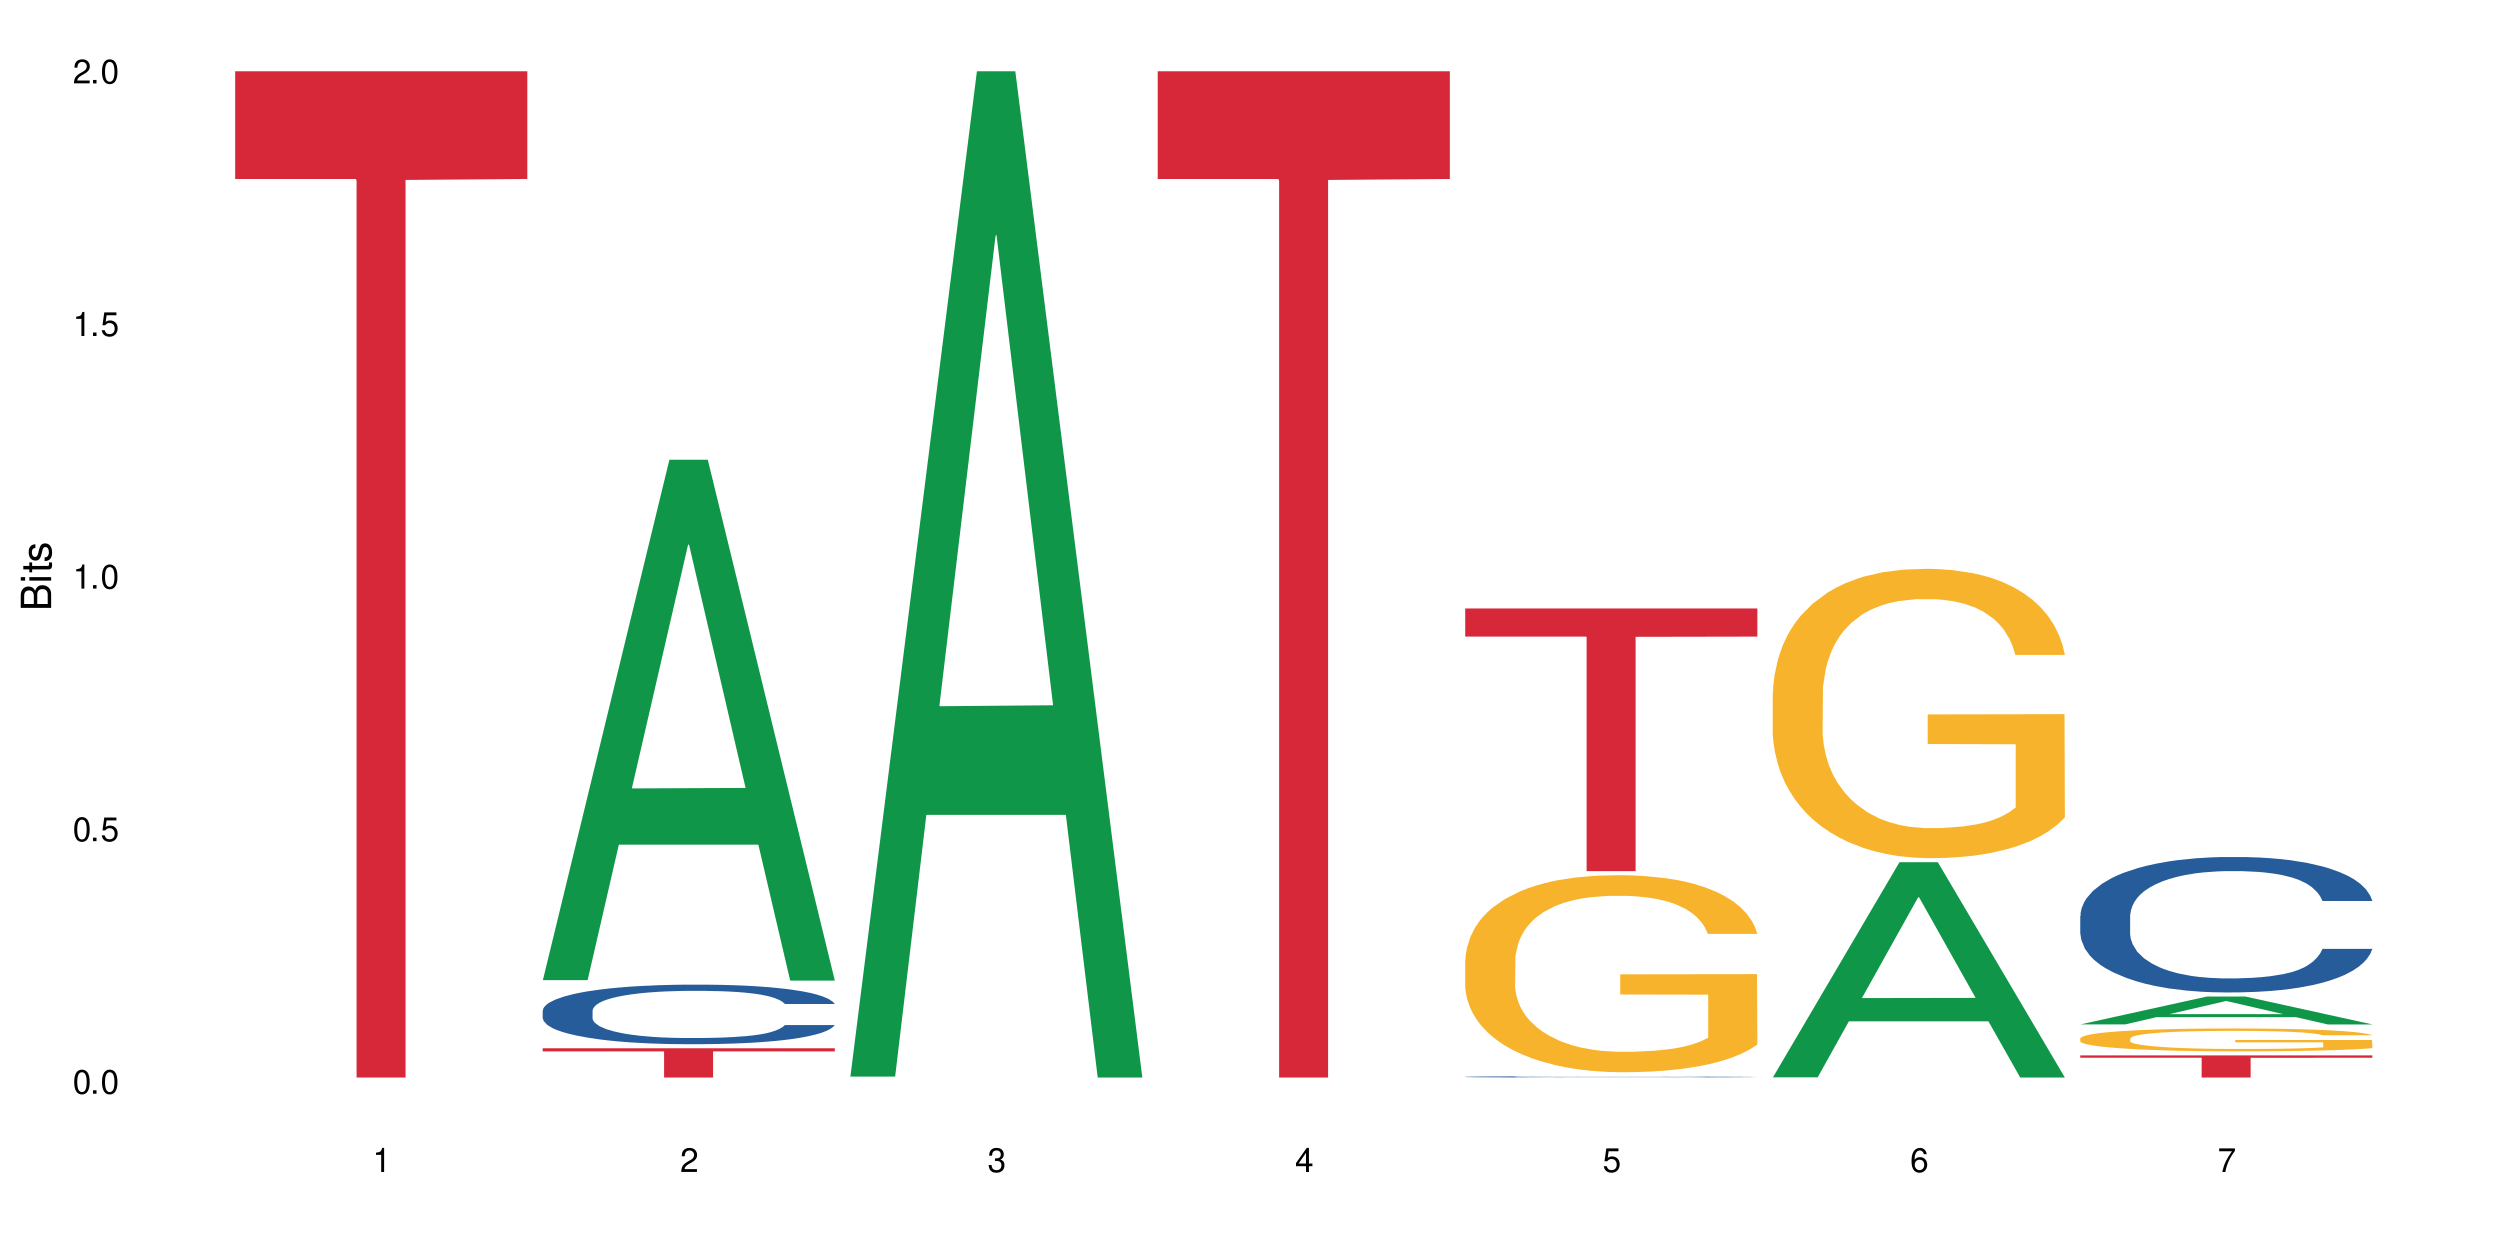
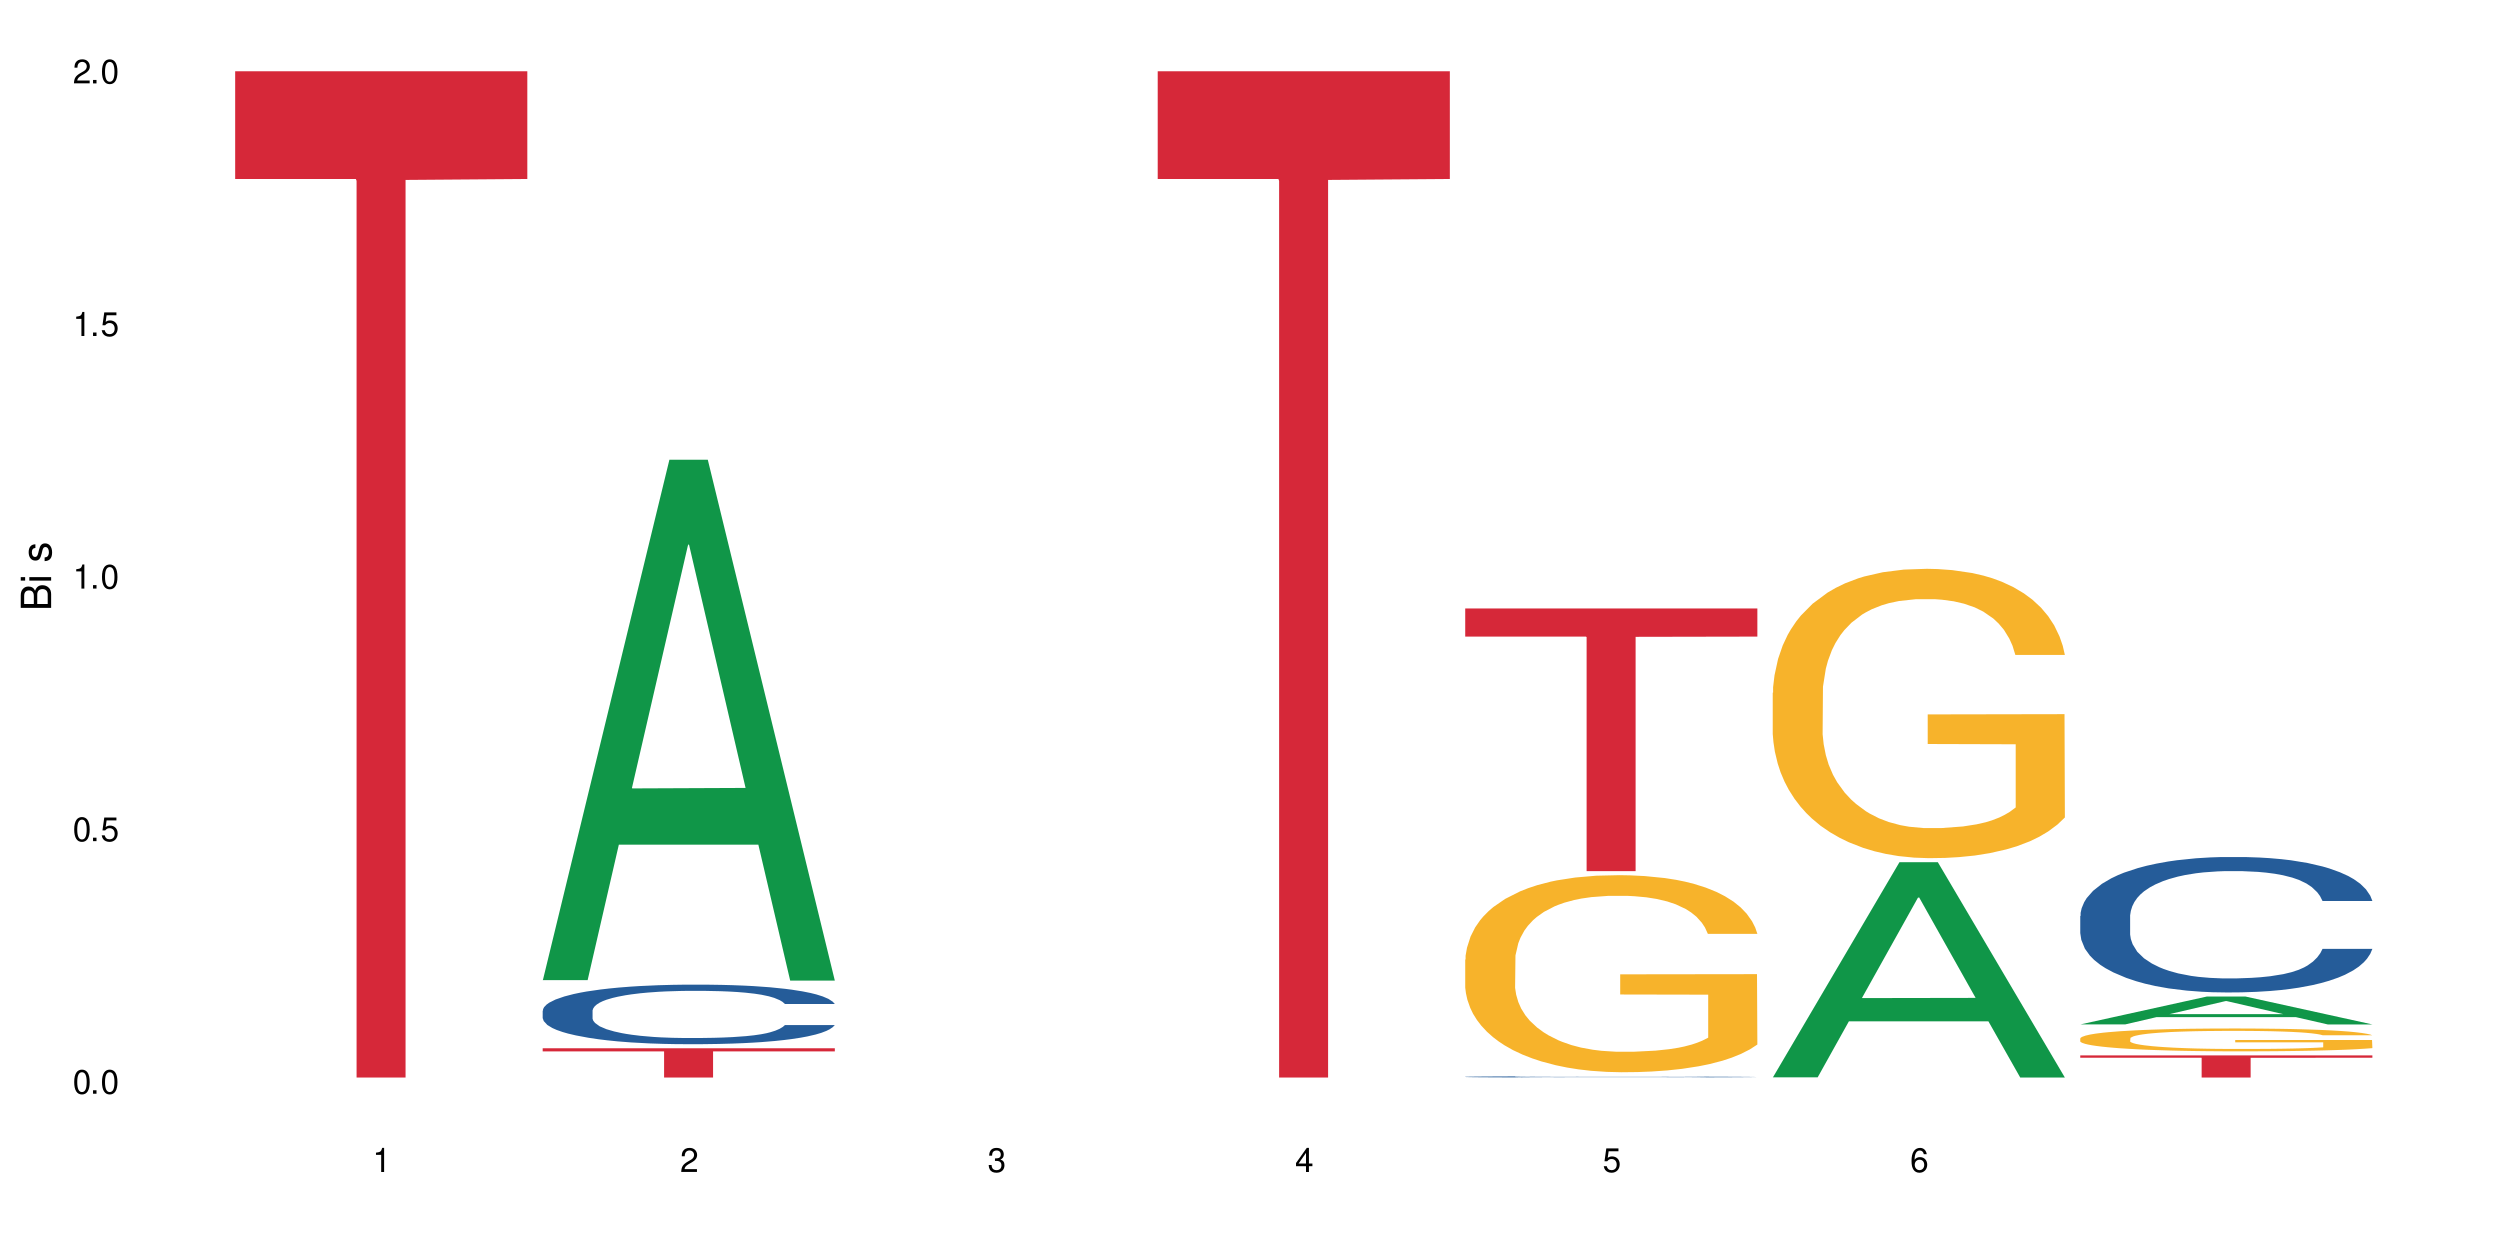
<svg xmlns="http://www.w3.org/2000/svg" xmlns:xlink="http://www.w3.org/1999/xlink" width="720" height="360" viewBox="0 0 720 360">
  <defs>
    <g>
      <g id="glyph-0-0">
</g>
      <g id="glyph-0-1">
        <path d="M 2.641 -6.938 C 2 -6.938 1.422 -6.656 1.078 -6.172 C 0.641 -5.562 0.406 -4.641 0.406 -3.359 C 0.406 -1.016 1.188 0.219 2.641 0.219 C 4.078 0.219 4.859 -1.016 4.859 -3.297 C 4.859 -4.641 4.656 -5.547 4.203 -6.172 C 3.844 -6.656 3.281 -6.938 2.641 -6.938 Z M 2.641 -6.188 C 3.547 -6.188 4 -5.25 4 -3.375 C 4 -1.406 3.562 -0.484 2.625 -0.484 C 1.734 -0.484 1.281 -1.438 1.281 -3.344 C 1.281 -5.25 1.734 -6.188 2.641 -6.188 Z M 2.641 -6.188 " />
      </g>
      <g id="glyph-0-2">
        <path d="M 1.828 -1 L 0.828 -1 L 0.828 0 L 1.828 0 Z M 1.828 -1 " />
      </g>
      <g id="glyph-0-3">
        <path d="M 4.562 -6.797 L 1.062 -6.797 L 0.547 -3.094 L 1.328 -3.094 C 1.719 -3.562 2.047 -3.734 2.578 -3.734 C 3.484 -3.734 4.062 -3.109 4.062 -2.094 C 4.062 -1.125 3.484 -0.531 2.578 -0.531 C 1.828 -0.531 1.375 -0.906 1.188 -1.672 L 0.328 -1.672 C 0.453 -1.109 0.547 -0.844 0.75 -0.594 C 1.125 -0.078 1.828 0.219 2.594 0.219 C 3.969 0.219 4.922 -0.781 4.922 -2.219 C 4.922 -3.562 4.031 -4.484 2.719 -4.484 C 2.25 -4.484 1.859 -4.359 1.469 -4.062 L 1.734 -5.969 L 4.562 -5.969 Z M 4.562 -6.797 " />
      </g>
      <g id="glyph-0-4">
        <path d="M 2.484 -4.938 L 2.484 0 L 3.328 0 L 3.328 -6.938 L 2.766 -6.938 C 2.469 -5.875 2.281 -5.734 0.984 -5.562 L 0.984 -4.938 Z M 2.484 -4.938 " />
      </g>
      <g id="glyph-0-5">
        <path d="M 4.859 -0.828 L 1.281 -0.828 C 1.359 -1.406 1.672 -1.781 2.5 -2.281 L 3.469 -2.828 C 4.406 -3.344 4.906 -4.062 4.906 -4.906 C 4.906 -5.484 4.672 -6.031 4.266 -6.406 C 3.859 -6.766 3.375 -6.938 2.719 -6.938 C 1.859 -6.938 1.219 -6.625 0.844 -6.031 C 0.609 -5.672 0.5 -5.234 0.484 -4.531 L 1.328 -4.531 C 1.359 -5.016 1.406 -5.281 1.531 -5.516 C 1.75 -5.938 2.188 -6.203 2.703 -6.203 C 3.469 -6.203 4.031 -5.641 4.031 -4.891 C 4.031 -4.344 3.719 -3.859 3.125 -3.516 L 2.234 -3 C 0.812 -2.172 0.406 -1.531 0.328 -0.016 L 4.859 -0.016 Z M 4.859 -0.828 " />
      </g>
      <g id="glyph-0-6">
        <path d="M 2.125 -3.188 L 2.578 -3.188 C 3.5 -3.188 3.984 -2.766 3.984 -1.922 C 3.984 -1.062 3.469 -0.531 2.594 -0.531 C 1.656 -0.531 1.203 -1 1.156 -2.016 L 0.312 -2.016 C 0.344 -1.453 0.438 -1.094 0.609 -0.781 C 0.953 -0.109 1.625 0.219 2.547 0.219 C 3.953 0.219 4.859 -0.625 4.859 -1.938 C 4.859 -2.828 4.516 -3.297 3.703 -3.594 C 4.344 -3.844 4.656 -4.328 4.656 -5.031 C 4.656 -6.219 3.875 -6.938 2.578 -6.938 C 1.203 -6.938 0.484 -6.172 0.453 -4.703 L 1.297 -4.703 C 1.312 -5.125 1.344 -5.359 1.453 -5.578 C 1.641 -5.969 2.062 -6.203 2.594 -6.203 C 3.344 -6.203 3.797 -5.75 3.797 -5 C 3.797 -4.516 3.609 -4.219 3.25 -4.047 C 3.016 -3.953 2.703 -3.922 2.125 -3.906 Z M 2.125 -3.188 " />
      </g>
      <g id="glyph-0-7">
        <path d="M 3.141 -1.672 L 3.141 0 L 3.984 0 L 3.984 -1.672 L 4.984 -1.672 L 4.984 -2.438 L 3.984 -2.438 L 3.984 -6.938 L 3.359 -6.938 L 0.266 -2.578 L 0.266 -1.672 Z M 3.141 -2.438 L 1 -2.438 L 3.141 -5.5 Z M 3.141 -2.438 " />
      </g>
      <g id="glyph-0-8">
        <path d="M 4.781 -5.125 C 4.609 -6.266 3.891 -6.938 2.844 -6.938 C 2.094 -6.938 1.422 -6.578 1.031 -5.953 C 0.594 -5.266 0.406 -4.422 0.406 -3.172 C 0.406 -2 0.578 -1.25 0.984 -0.641 C 1.359 -0.078 1.953 0.219 2.703 0.219 C 3.984 0.219 4.922 -0.75 4.922 -2.094 C 4.922 -3.375 4.062 -4.281 2.844 -4.281 C 2.172 -4.281 1.641 -4.031 1.281 -3.516 C 1.281 -5.234 1.828 -6.188 2.797 -6.188 C 3.391 -6.188 3.797 -5.797 3.938 -5.125 Z M 2.734 -3.531 C 3.547 -3.531 4.062 -2.953 4.062 -2.031 C 4.062 -1.156 3.484 -0.531 2.703 -0.531 C 1.922 -0.531 1.328 -1.188 1.328 -2.078 C 1.328 -2.938 1.906 -3.531 2.734 -3.531 Z M 2.734 -3.531 " />
      </g>
      <g id="glyph-0-9">
-         <path d="M 4.984 -6.797 L 0.438 -6.797 L 0.438 -5.969 L 4.109 -5.969 C 2.5 -3.656 1.828 -2.234 1.328 0 L 2.219 0 C 2.594 -2.172 3.453 -4.047 4.984 -6.094 Z M 4.984 -6.797 " />
-       </g>
+         </g>
      <g id="glyph-1-0">
</g>
      <g id="glyph-1-1">
        <path d="M 0 -0.953 L 0 -4.891 C 0 -5.719 -0.234 -6.344 -0.734 -6.797 C -1.188 -7.234 -1.812 -7.469 -2.5 -7.469 C -3.547 -7.469 -4.188 -7 -4.625 -5.875 C -4.984 -6.688 -5.625 -7.094 -6.531 -7.094 C -7.172 -7.094 -7.734 -6.859 -8.141 -6.391 C -8.562 -5.922 -8.75 -5.344 -8.75 -4.5 L -8.75 -0.953 Z M -4.984 -2.062 L -7.766 -2.062 L -7.766 -4.219 C -7.766 -4.844 -7.688 -5.203 -7.453 -5.5 C -7.219 -5.812 -6.859 -5.969 -6.375 -5.969 C -5.891 -5.969 -5.531 -5.812 -5.297 -5.5 C -5.062 -5.203 -4.984 -4.844 -4.984 -4.219 Z M -0.984 -2.062 L -4 -2.062 L -4 -4.781 C -4 -5.766 -3.438 -6.359 -2.484 -6.359 C -1.547 -6.359 -0.984 -5.766 -0.984 -4.781 Z M -0.984 -2.062 " />
      </g>
      <g id="glyph-1-2">
        <path d="M -6.281 -1.797 L -6.281 -0.797 L 0 -0.797 L 0 -1.797 Z M -8.75 -1.797 L -8.75 -0.797 L -7.484 -0.797 L -7.484 -1.797 Z M -8.75 -1.797 " />
      </g>
      <g id="glyph-1-3">
-         <path d="M -6.281 -3.047 L -6.281 -2.016 L -8.016 -2.016 L -8.016 -1.016 L -6.281 -1.016 L -6.281 -0.172 L -5.469 -0.172 L -5.469 -1.016 L -0.719 -1.016 C -0.078 -1.016 0.281 -1.453 0.281 -2.234 C 0.281 -2.5 0.25 -2.719 0.188 -3.047 L -0.641 -3.047 C -0.609 -2.906 -0.594 -2.766 -0.594 -2.562 C -0.594 -2.141 -0.719 -2.016 -1.156 -2.016 L -5.469 -2.016 L -5.469 -3.047 Z M -6.281 -3.047 " />
-       </g>
+         </g>
      <g id="glyph-1-4">
        <path d="M -4.531 -5.25 C -5.766 -5.25 -6.469 -4.422 -6.469 -2.969 C -6.469 -1.516 -5.719 -0.562 -4.547 -0.562 C -3.562 -0.562 -3.094 -1.062 -2.734 -2.562 L -2.516 -3.484 C -2.344 -4.188 -2.094 -4.469 -1.641 -4.469 C -1.047 -4.469 -0.641 -3.875 -0.641 -3 C -0.641 -2.453 -0.797 -2 -1.062 -1.75 C -1.25 -1.594 -1.422 -1.531 -1.875 -1.469 L -1.875 -0.406 C -0.422 -0.453 0.281 -1.266 0.281 -2.922 C 0.281 -4.5 -0.5 -5.516 -1.719 -5.516 C -2.656 -5.516 -3.172 -4.984 -3.469 -3.734 L -3.703 -2.766 C -3.891 -1.953 -4.156 -1.609 -4.594 -1.609 C -5.188 -1.609 -5.547 -2.125 -5.547 -2.938 C -5.547 -3.75 -5.203 -4.172 -4.531 -4.203 Z M -4.531 -5.25 " />
      </g>
    </g>
  </defs>
  <rect x="-72" y="-36" width="864" height="432" fill="rgb(100%, 100%, 100%)" fill-opacity="1" />
  <path fill-rule="nonzero" fill="rgb(83.922%, 15.686%, 22.353%)" fill-opacity="1" d="M 67.73 20.527 L 151.867 20.527 L 151.867 51.547 L 116.801 51.82 L 116.801 310.332 L 102.695 310.332 L 102.695 52.094 L 102.488 51.547 L 67.73 51.547 Z M 67.73 20.527 " />
  <path fill-rule="nonzero" fill="rgb(6.275%, 58.824%, 28.235%)" fill-opacity="1" d="M 156.293 282.281 L 156.383 282.141 L 192.789 132.402 L 203.844 132.402 L 240.43 282.422 L 227.574 282.422 L 218.406 243.262 L 178.227 243.262 L 169.238 282.281 L 156.293 282.281 L 182.094 227.062 L 214.723 226.922 L 198.453 156.91 L 198.273 156.77 L 198.094 157.191 L 182.004 226.922 L 182.094 227.062 Z M 156.293 282.281 " />
  <path fill-rule="nonzero" fill="rgb(14.51%, 36.078%, 60%)" fill-opacity="1" d="M 156.293 291.047 L 156.398 291.031 L 156.398 290.656 L 156.703 290.059 L 157.422 289.309 L 158.141 288.789 L 159.988 287.863 L 162.555 286.973 L 165.223 286.281 L 167.172 285.875 L 168.914 285.559 L 172.918 284.98 L 175.48 284.684 L 178.25 284.414 L 181.637 284.148 L 184.102 283.992 L 189.641 283.742 L 193.746 283.633 L 196.926 283.586 L 203.801 283.586 L 207.902 283.648 L 210.879 283.727 L 214.164 283.852 L 216.934 283.992 L 221.754 284.336 L 226.066 284.777 L 228.016 285.027 L 231.094 285.512 L 233.453 285.984 L 235.094 286.391 L 236.941 286.973 L 238.582 287.676 L 239.812 288.477 L 240.43 289.148 L 226.066 289.148 L 225.348 288.523 L 224.527 288.035 L 222.988 287.395 L 221.449 286.941 L 219.293 286.484 L 217.344 286.188 L 214.676 285.891 L 212.316 285.699 L 209.855 285.559 L 207.492 285.465 L 202.98 285.371 L 197.746 285.371 L 195.797 285.402 L 191.797 285.527 L 189.641 285.637 L 186.562 285.859 L 184.406 286.062 L 181.844 286.375 L 180.098 286.641 L 177.945 287.051 L 176.406 287.41 L 174.66 287.926 L 173.633 288.32 L 172.711 288.758 L 171.891 289.277 L 171.273 289.824 L 170.863 290.402 L 170.66 290.969 L 170.66 293.398 L 170.863 293.965 L 171.379 294.621 L 172.711 295.578 L 174.66 296.41 L 176.918 297.066 L 179.074 297.539 L 180.305 297.758 L 181.945 298.008 L 184.512 298.32 L 188.203 298.637 L 190.359 298.762 L 193.641 298.887 L 197.027 298.949 L 201.543 298.949 L 205.543 298.887 L 208.211 298.809 L 210.98 298.684 L 214.777 298.414 L 217.137 298.164 L 219.191 297.867 L 220.73 297.57 L 221.754 297.316 L 223.293 296.832 L 224.527 296.301 L 225.449 295.75 L 226.066 295.219 L 240.43 295.219 L 239.812 295.844 L 238.891 296.457 L 237.969 296.91 L 236.531 297.461 L 234.891 297.945 L 232.527 298.492 L 230.578 298.855 L 228.016 299.246 L 225.656 299.543 L 223.09 299.812 L 219.293 300.125 L 216.832 300.281 L 214.164 300.422 L 210.98 300.547 L 206.98 300.656 L 202.672 300.719 L 198.668 300.734 L 194.359 300.703 L 191.18 300.641 L 186.973 300.5 L 181.738 300.219 L 177.945 299.922 L 174.969 299.621 L 172.402 299.309 L 169.531 298.887 L 165.836 298.195 L 163.578 297.664 L 162.039 297.223 L 160.297 296.613 L 159.066 296.062 L 157.629 295.188 L 156.602 294.074 L 156.293 293.211 Z M 156.293 291.047 " />
  <path fill-rule="nonzero" fill="rgb(83.922%, 15.686%, 22.353%)" fill-opacity="1" d="M 156.293 301.898 L 240.43 301.898 L 240.43 302.801 L 205.363 302.809 L 205.363 310.332 L 191.258 310.332 L 191.258 302.816 L 191.051 302.801 L 156.293 302.801 Z M 156.293 301.898 " />
-   <path fill-rule="nonzero" fill="rgb(6.275%, 58.824%, 28.235%)" fill-opacity="1" d="M 244.859 310.059 L 244.949 309.789 L 281.352 20.527 L 292.41 20.527 L 328.992 310.332 L 316.141 310.332 L 306.969 234.684 L 266.789 234.684 L 257.801 310.059 L 244.859 310.059 L 270.656 203.391 L 303.285 203.117 L 287.016 67.875 L 286.836 67.602 L 286.656 68.418 L 270.566 203.117 L 270.656 203.391 Z M 244.859 310.059 " />
  <path fill-rule="nonzero" fill="rgb(83.922%, 15.686%, 22.353%)" fill-opacity="1" d="M 333.422 20.527 L 417.555 20.527 L 417.555 51.547 L 382.492 51.82 L 382.492 310.332 L 368.383 310.332 L 368.383 52.094 L 368.18 51.547 L 333.422 51.547 Z M 333.422 20.527 " />
  <path fill-rule="nonzero" fill="rgb(14.51%, 36.078%, 60%)" fill-opacity="1" d="M 421.984 310.125 L 422.086 310.125 L 422.086 310.117 L 422.395 310.105 L 423.113 310.09 L 423.832 310.078 L 425.68 310.059 L 428.242 310.039 L 430.91 310.027 L 432.859 310.016 L 434.605 310.012 L 438.605 310 L 441.172 309.992 L 443.941 309.984 L 447.328 309.98 L 449.789 309.977 L 455.332 309.973 L 459.434 309.969 L 473.594 309.969 L 476.57 309.973 L 479.852 309.973 L 482.625 309.977 L 487.445 309.984 L 491.754 309.992 L 493.703 310 L 496.781 310.008 L 499.145 310.02 L 500.785 310.027 L 502.633 310.039 L 504.273 310.055 L 505.504 310.074 L 506.121 310.086 L 491.754 310.086 L 491.035 310.074 L 490.215 310.062 L 487.137 310.039 L 484.984 310.031 L 483.035 310.023 L 480.367 310.016 L 478.008 310.012 L 475.543 310.012 L 473.184 310.008 L 457.484 310.008 L 455.332 310.012 L 452.254 310.016 L 450.098 310.02 L 447.531 310.027 L 445.789 310.035 L 443.633 310.043 L 442.094 310.051 L 440.352 310.062 L 439.324 310.07 L 438.402 310.078 L 437.582 310.09 L 436.965 310.102 L 436.555 310.113 L 436.348 310.125 L 436.348 310.176 L 436.555 310.188 L 437.066 310.203 L 438.402 310.223 L 440.352 310.242 L 442.609 310.254 L 444.762 310.266 L 445.992 310.27 L 447.637 310.273 L 450.199 310.281 L 453.895 310.289 L 456.051 310.289 L 459.332 310.293 L 473.902 310.293 L 476.672 310.289 L 480.469 310.281 L 482.828 310.277 L 484.879 310.273 L 486.418 310.266 L 487.445 310.262 L 488.984 310.25 L 490.215 310.238 L 491.141 310.227 L 491.754 310.215 L 506.121 310.215 L 505.504 310.23 L 504.582 310.242 L 503.656 310.25 L 502.223 310.262 L 500.578 310.273 L 498.219 310.285 L 496.27 310.293 L 493.703 310.301 L 491.344 310.309 L 488.781 310.312 L 484.984 310.32 L 482.52 310.324 L 479.852 310.324 L 476.672 310.328 L 472.672 310.332 L 456.871 310.332 L 452.664 310.328 L 447.43 310.32 L 443.633 310.316 L 440.66 310.309 L 438.094 310.301 L 435.219 310.293 L 431.527 310.277 L 429.27 310.266 L 427.73 310.258 L 425.984 310.246 L 424.754 310.234 L 423.32 310.215 L 422.293 310.191 L 421.984 310.172 Z M 421.984 310.125 " />
  <path fill-rule="nonzero" fill="rgb(96.863%, 70.196%, 16.863%)" fill-opacity="1" d="M 421.984 276.355 L 422.086 276.305 L 422.086 275.27 L 422.496 272.938 L 423.523 269.723 L 424.859 267.078 L 426.293 265.008 L 427.219 263.918 L 428.758 262.363 L 430.09 261.223 L 433.477 258.891 L 437.785 256.711 L 440.145 255.781 L 442.812 254.898 L 446.609 253.914 L 448.355 253.551 L 453.688 252.723 L 459.742 252.203 L 466.41 252.047 L 469.488 252.102 L 473.695 252.309 L 479.441 252.879 L 482.727 253.395 L 485.293 253.914 L 487.957 254.586 L 491.242 255.625 L 494.32 256.867 L 496.781 258.113 L 499.246 259.668 L 501.297 261.324 L 503.043 263.141 L 504.582 265.316 L 505.504 267.133 L 506.121 268.945 L 491.859 268.945 L 491.035 267.133 L 490.113 265.73 L 488.574 264.02 L 487.035 262.777 L 485.496 261.793 L 482.625 260.445 L 480.16 259.617 L 477.082 258.891 L 474.105 258.422 L 470.723 258.113 L 468.668 258.008 L 463.23 258.008 L 458.305 258.371 L 455.434 258.785 L 453.383 259.199 L 450.508 259.977 L 448.766 260.602 L 447.738 261.016 L 444.66 262.621 L 442.609 264.074 L 441.48 265.059 L 440.043 266.613 L 439.016 268.012 L 437.887 270.086 L 437.273 271.641 L 436.453 275.164 L 436.348 284.496 L 436.656 286.465 L 437.273 288.59 L 438.094 290.457 L 439.324 292.426 L 440.555 293.93 L 442.711 295.949 L 444.559 297.297 L 445.992 298.18 L 448.766 299.578 L 449.895 300.043 L 452.562 300.977 L 455.332 301.703 L 458.715 302.324 L 461.281 302.637 L 465.387 302.895 L 470.617 302.895 L 476.773 302.586 L 480.676 302.172 L 483.34 301.754 L 485.086 301.391 L 487.242 300.824 L 488.781 300.305 L 490.215 299.734 L 491.961 298.852 L 491.961 286.465 L 466.617 286.414 L 466.617 280.609 L 506.016 280.555 L 506.121 300.824 L 503.965 302.223 L 501.297 303.57 L 498.73 304.605 L 496.066 305.488 L 492.27 306.473 L 489.191 307.094 L 484.469 307.82 L 480.16 308.285 L 475.645 308.598 L 471.645 308.754 L 466.926 308.805 L 462.719 308.699 L 458.203 308.391 L 454.613 307.977 L 451.328 307.457 L 448.047 306.781 L 443.941 305.695 L 441.273 304.812 L 438.504 303.727 L 435.734 302.43 L 433.27 301.031 L 431.629 299.941 L 429.988 298.695 L 428.242 297.141 L 426.602 295.379 L 425.371 293.773 L 424.242 291.961 L 423.422 290.25 L 422.602 287.918 L 422.191 286.051 L 421.984 284.441 Z M 421.984 276.355 " />
  <path fill-rule="nonzero" fill="rgb(83.922%, 15.686%, 22.353%)" fill-opacity="1" d="M 421.984 175.242 L 506.121 175.242 L 506.121 183.34 L 471.055 183.41 L 471.055 250.883 L 456.945 250.883 L 456.945 183.484 L 456.742 183.34 L 421.984 183.34 Z M 421.984 175.242 " />
-   <path fill-rule="nonzero" fill="rgb(6.275%, 58.824%, 28.235%)" fill-opacity="1" d="M 510.547 310.273 L 510.637 310.215 L 547.043 248.316 L 558.098 248.316 L 594.684 310.332 L 581.828 310.332 L 572.66 294.145 L 532.48 294.145 L 523.492 310.273 L 510.547 310.273 L 536.348 287.449 L 568.977 287.391 L 552.707 258.449 L 552.527 258.391 L 552.348 258.566 L 536.258 287.391 L 536.348 287.449 Z M 510.547 310.273 " />
+   <path fill-rule="nonzero" fill="rgb(6.275%, 58.824%, 28.235%)" fill-opacity="1" d="M 510.547 310.273 L 510.637 310.215 L 547.043 248.316 L 558.098 248.316 L 594.684 310.332 L 581.828 310.332 L 572.66 294.145 L 532.48 294.145 L 523.492 310.273 L 510.547 310.273 L 536.348 287.449 L 568.977 287.391 L 552.707 258.449 L 552.348 258.566 L 536.258 287.391 L 536.348 287.449 Z M 510.547 310.273 " />
  <path fill-rule="nonzero" fill="rgb(96.863%, 70.196%, 16.863%)" fill-opacity="1" d="M 510.547 199.512 L 510.652 199.434 L 510.652 197.91 L 511.062 194.488 L 512.086 189.77 L 513.422 185.887 L 514.855 182.844 L 515.781 181.246 L 517.32 178.961 L 518.652 177.285 L 522.039 173.863 L 526.348 170.664 L 528.707 169.297 L 531.375 168 L 535.172 166.555 L 536.918 166.023 L 542.254 164.805 L 548.305 164.043 L 554.977 163.816 L 558.055 163.891 L 562.262 164.195 L 568.008 165.035 L 571.289 165.793 L 573.855 166.555 L 576.523 167.543 L 579.805 169.066 L 582.883 170.895 L 585.348 172.719 L 587.809 175.004 L 589.859 177.438 L 591.605 180.102 L 593.145 183.301 L 594.066 185.965 L 594.684 188.625 L 580.422 188.625 L 579.602 185.965 L 578.676 183.906 L 577.137 181.398 L 575.598 179.57 L 574.059 178.125 L 571.188 176.145 L 568.723 174.926 L 565.645 173.863 L 562.672 173.176 L 559.285 172.719 L 557.234 172.566 L 551.793 172.566 L 546.871 173.102 L 543.996 173.711 L 541.945 174.32 L 539.07 175.461 L 537.328 176.375 L 536.301 176.98 L 533.223 179.34 L 531.172 181.473 L 530.043 182.918 L 528.605 185.203 L 527.582 187.258 L 526.453 190.301 L 525.836 192.586 L 525.016 197.762 L 524.914 211.461 L 525.219 214.352 L 525.836 217.473 L 526.656 220.211 L 527.887 223.105 L 529.121 225.312 L 531.273 228.277 L 533.121 230.258 L 534.559 231.551 L 537.328 233.605 L 538.457 234.293 L 541.125 235.66 L 543.895 236.727 L 547.281 237.641 L 549.844 238.098 L 553.949 238.477 L 559.184 238.477 L 565.34 238.02 L 569.238 237.41 L 571.906 236.805 L 573.648 236.27 L 575.805 235.434 L 577.344 234.672 L 578.781 233.836 L 580.523 232.543 L 580.523 214.352 L 555.18 214.273 L 555.18 205.75 L 594.582 205.676 L 594.684 235.434 L 592.527 237.488 L 589.859 239.469 L 587.297 240.988 L 584.629 242.281 L 580.832 243.73 L 577.754 244.641 L 573.035 245.707 L 568.723 246.395 L 564.211 246.848 L 560.207 247.078 L 555.488 247.152 L 551.281 247 L 546.766 246.547 L 543.176 245.938 L 539.895 245.176 L 536.609 244.188 L 532.504 242.586 L 529.836 241.293 L 527.066 239.695 L 524.297 237.793 L 521.836 235.738 L 520.191 234.141 L 518.551 232.312 L 516.809 230.031 L 515.164 227.441 L 513.934 225.082 L 512.805 222.418 L 511.984 219.906 L 511.164 216.48 L 510.754 213.742 L 510.547 211.383 Z M 510.547 199.512 " />
  <path fill-rule="nonzero" fill="rgb(6.275%, 58.824%, 28.235%)" fill-opacity="1" d="M 599.113 295.031 L 599.203 295.023 L 635.605 286.996 L 646.664 286.996 L 683.246 295.039 L 670.395 295.039 L 661.223 292.941 L 621.043 292.941 L 612.055 295.031 L 599.113 295.031 L 624.91 292.07 L 657.539 292.062 L 641.27 288.309 L 641.09 288.305 L 640.91 288.324 L 624.82 292.062 L 624.91 292.07 Z M 599.113 295.031 " />
  <path fill-rule="nonzero" fill="rgb(14.51%, 36.078%, 60%)" fill-opacity="1" d="M 599.113 263.797 L 599.215 263.762 L 599.215 262.906 L 599.523 261.551 L 600.238 259.84 L 600.957 258.664 L 602.805 256.562 L 605.371 254.527 L 608.039 252.961 L 609.988 252.031 L 611.73 251.32 L 615.734 250 L 618.297 249.324 L 621.07 248.719 L 624.453 248.109 L 626.918 247.754 L 632.457 247.184 L 636.562 246.934 L 639.742 246.828 L 646.617 246.828 L 650.723 246.969 L 653.695 247.148 L 656.98 247.434 L 659.75 247.754 L 664.574 248.539 L 668.883 249.539 L 670.832 250.109 L 673.91 251.215 L 676.27 252.281 L 677.91 253.211 L 679.758 254.527 L 681.398 256.133 L 682.633 257.953 L 683.246 259.484 L 668.883 259.484 L 668.164 258.059 L 667.344 256.953 L 665.805 255.492 L 664.266 254.457 L 662.109 253.422 L 660.16 252.746 L 657.492 252.07 L 655.133 251.641 L 652.672 251.32 L 650.312 251.105 L 645.797 250.891 L 640.562 250.891 L 638.613 250.965 L 634.613 251.25 L 632.457 251.5 L 629.379 251.996 L 627.227 252.461 L 624.66 253.176 L 622.914 253.781 L 620.762 254.707 L 619.223 255.527 L 617.477 256.703 L 616.453 257.594 L 615.527 258.594 L 614.707 259.77 L 614.09 261.02 L 613.68 262.336 L 613.477 263.621 L 613.477 269.148 L 613.68 270.43 L 614.195 271.926 L 615.527 274.102 L 617.477 275.992 L 619.734 277.488 L 621.891 278.559 L 623.121 279.059 L 624.762 279.629 L 627.328 280.34 L 631.02 281.055 L 633.176 281.34 L 636.461 281.625 L 639.844 281.77 L 644.359 281.77 L 648.359 281.625 L 651.027 281.445 L 653.801 281.16 L 657.594 280.555 L 659.957 279.984 L 662.008 279.309 L 663.547 278.629 L 664.574 278.059 L 666.113 276.953 L 667.344 275.742 L 668.266 274.496 L 668.883 273.281 L 683.246 273.281 L 682.633 274.707 L 681.707 276.098 L 680.785 277.133 L 679.348 278.379 L 677.707 279.484 L 675.348 280.734 L 673.398 281.555 L 670.832 282.445 L 668.473 283.121 L 665.906 283.73 L 662.109 284.441 L 659.648 284.797 L 656.98 285.121 L 653.801 285.406 L 649.797 285.652 L 645.488 285.797 L 641.488 285.832 L 637.176 285.762 L 633.996 285.617 L 629.789 285.297 L 624.559 284.656 L 620.762 283.977 L 617.785 283.301 L 615.219 282.586 L 612.348 281.625 L 608.652 280.055 L 606.395 278.844 L 604.855 277.848 L 603.113 276.457 L 601.883 275.207 L 600.445 273.211 L 599.418 270.68 L 599.113 268.719 Z M 599.113 263.797 " />
  <path fill-rule="nonzero" fill="rgb(96.863%, 70.196%, 16.863%)" fill-opacity="1" d="M 599.113 299.023 L 599.215 299.016 L 599.215 298.898 L 599.625 298.625 L 600.652 298.254 L 601.984 297.945 L 603.422 297.707 L 604.344 297.582 L 605.883 297.398 L 607.219 297.27 L 610.602 296.996 L 614.914 296.746 L 617.273 296.637 L 619.941 296.535 L 623.738 296.422 L 625.48 296.379 L 630.816 296.281 L 636.871 296.223 L 643.539 296.203 L 646.617 296.211 L 650.824 296.234 L 656.57 296.301 L 659.852 296.359 L 662.418 296.422 L 665.086 296.5 L 668.367 296.617 L 671.445 296.762 L 673.91 296.906 L 676.371 297.086 L 678.426 297.281 L 680.168 297.492 L 681.707 297.742 L 682.633 297.953 L 683.246 298.164 L 668.984 298.164 L 668.164 297.953 L 667.242 297.789 L 665.703 297.594 L 664.164 297.449 L 662.625 297.332 L 659.75 297.176 L 657.289 297.082 L 654.211 296.996 L 651.234 296.941 L 647.848 296.906 L 645.797 296.895 L 640.359 296.895 L 635.434 296.938 L 632.559 296.984 L 630.508 297.035 L 627.637 297.125 L 625.891 297.195 L 624.863 297.242 L 621.785 297.43 L 619.734 297.598 L 618.605 297.711 L 617.168 297.895 L 616.145 298.055 L 615.016 298.297 L 614.398 298.477 L 613.578 298.887 L 613.477 299.969 L 613.785 300.195 L 614.398 300.441 L 615.219 300.66 L 616.453 300.887 L 617.684 301.062 L 619.836 301.297 L 621.684 301.453 L 623.121 301.555 L 625.891 301.719 L 627.02 301.77 L 629.688 301.879 L 632.457 301.965 L 635.844 302.035 L 638.41 302.07 L 642.512 302.102 L 647.746 302.102 L 653.902 302.066 L 657.801 302.02 L 660.469 301.969 L 662.211 301.926 L 664.367 301.863 L 665.906 301.801 L 667.344 301.734 L 669.086 301.633 L 669.086 300.195 L 643.742 300.191 L 643.742 299.516 L 683.145 299.512 L 683.246 301.863 L 681.094 302.023 L 678.426 302.18 L 675.859 302.301 L 673.191 302.402 L 669.395 302.516 L 666.316 302.59 L 661.598 302.672 L 657.289 302.727 L 652.773 302.762 L 648.773 302.781 L 644.051 302.789 L 639.844 302.773 L 635.332 302.738 L 631.738 302.691 L 628.457 302.633 L 625.172 302.555 L 621.07 302.426 L 618.402 302.324 L 615.629 302.199 L 612.859 302.047 L 610.398 301.887 L 608.758 301.758 L 607.113 301.613 L 605.371 301.434 L 603.73 301.23 L 602.496 301.043 L 601.367 300.832 L 600.547 300.637 L 599.727 300.363 L 599.316 300.148 L 599.113 299.961 Z M 599.113 299.023 " />
  <path fill-rule="nonzero" fill="rgb(83.922%, 15.686%, 22.353%)" fill-opacity="1" d="M 599.113 303.949 L 683.246 303.949 L 683.246 304.633 L 648.184 304.641 L 648.184 310.332 L 634.074 310.332 L 634.074 304.645 L 633.871 304.633 L 599.113 304.633 Z M 599.113 303.949 " />
  <g fill="rgb(0%, 0%, 0%)" fill-opacity="1">
    <use xlink:href="#glyph-0-1" x="20.965" y="314.993" />
    <use xlink:href="#glyph-0-2" x="25.965" y="314.993" />
    <use xlink:href="#glyph-0-1" x="28.965" y="314.993" />
  </g>
  <g fill="rgb(0%, 0%, 0%)" fill-opacity="1">
    <use xlink:href="#glyph-0-1" x="20.965" y="242.251" />
    <use xlink:href="#glyph-0-2" x="25.965" y="242.251" />
    <use xlink:href="#glyph-0-3" x="28.965" y="242.251" />
  </g>
  <g fill="rgb(0%, 0%, 0%)" fill-opacity="1">
    <use xlink:href="#glyph-0-4" x="20.965" y="169.509" />
    <use xlink:href="#glyph-0-2" x="25.965" y="169.509" />
    <use xlink:href="#glyph-0-1" x="28.965" y="169.509" />
  </g>
  <g fill="rgb(0%, 0%, 0%)" fill-opacity="1">
    <use xlink:href="#glyph-0-4" x="20.965" y="96.767" />
    <use xlink:href="#glyph-0-2" x="25.965" y="96.767" />
    <use xlink:href="#glyph-0-3" x="28.965" y="96.767" />
  </g>
  <g fill="rgb(0%, 0%, 0%)" fill-opacity="1">
    <use xlink:href="#glyph-0-5" x="20.965" y="24.024" />
    <use xlink:href="#glyph-0-2" x="25.965" y="24.024" />
    <use xlink:href="#glyph-0-1" x="28.965" y="24.024" />
  </g>
  <g fill="rgb(0%, 0%, 0%)" fill-opacity="1">
    <use xlink:href="#glyph-0-4" x="107.297" y="337.532" />
  </g>
  <g fill="rgb(0%, 0%, 0%)" fill-opacity="1">
    <use xlink:href="#glyph-0-5" x="195.863" y="337.532" />
  </g>
  <g fill="rgb(0%, 0%, 0%)" fill-opacity="1">
    <use xlink:href="#glyph-0-6" x="284.426" y="337.532" />
  </g>
  <g fill="rgb(0%, 0%, 0%)" fill-opacity="1">
    <use xlink:href="#glyph-0-7" x="372.988" y="337.532" />
  </g>
  <g fill="rgb(0%, 0%, 0%)" fill-opacity="1">
    <use xlink:href="#glyph-0-3" x="461.551" y="337.532" />
  </g>
  <g fill="rgb(0%, 0%, 0%)" fill-opacity="1">
    <use xlink:href="#glyph-0-8" x="550.117" y="337.532" />
  </g>
  <g fill="rgb(0%, 0%, 0%)" fill-opacity="1">
    <use xlink:href="#glyph-0-9" x="638.68" y="337.532" />
  </g>
  <g fill="rgb(0%, 0%, 0%)" fill-opacity="1">
    <use xlink:href="#glyph-1-1" x="14.725" y="176.012" />
    <use xlink:href="#glyph-1-2" x="14.725" y="168.012" />
    <use xlink:href="#glyph-1-3" x="14.725" y="165.012" />
    <use xlink:href="#glyph-1-4" x="14.725" y="162.012" />
  </g>
</svg>